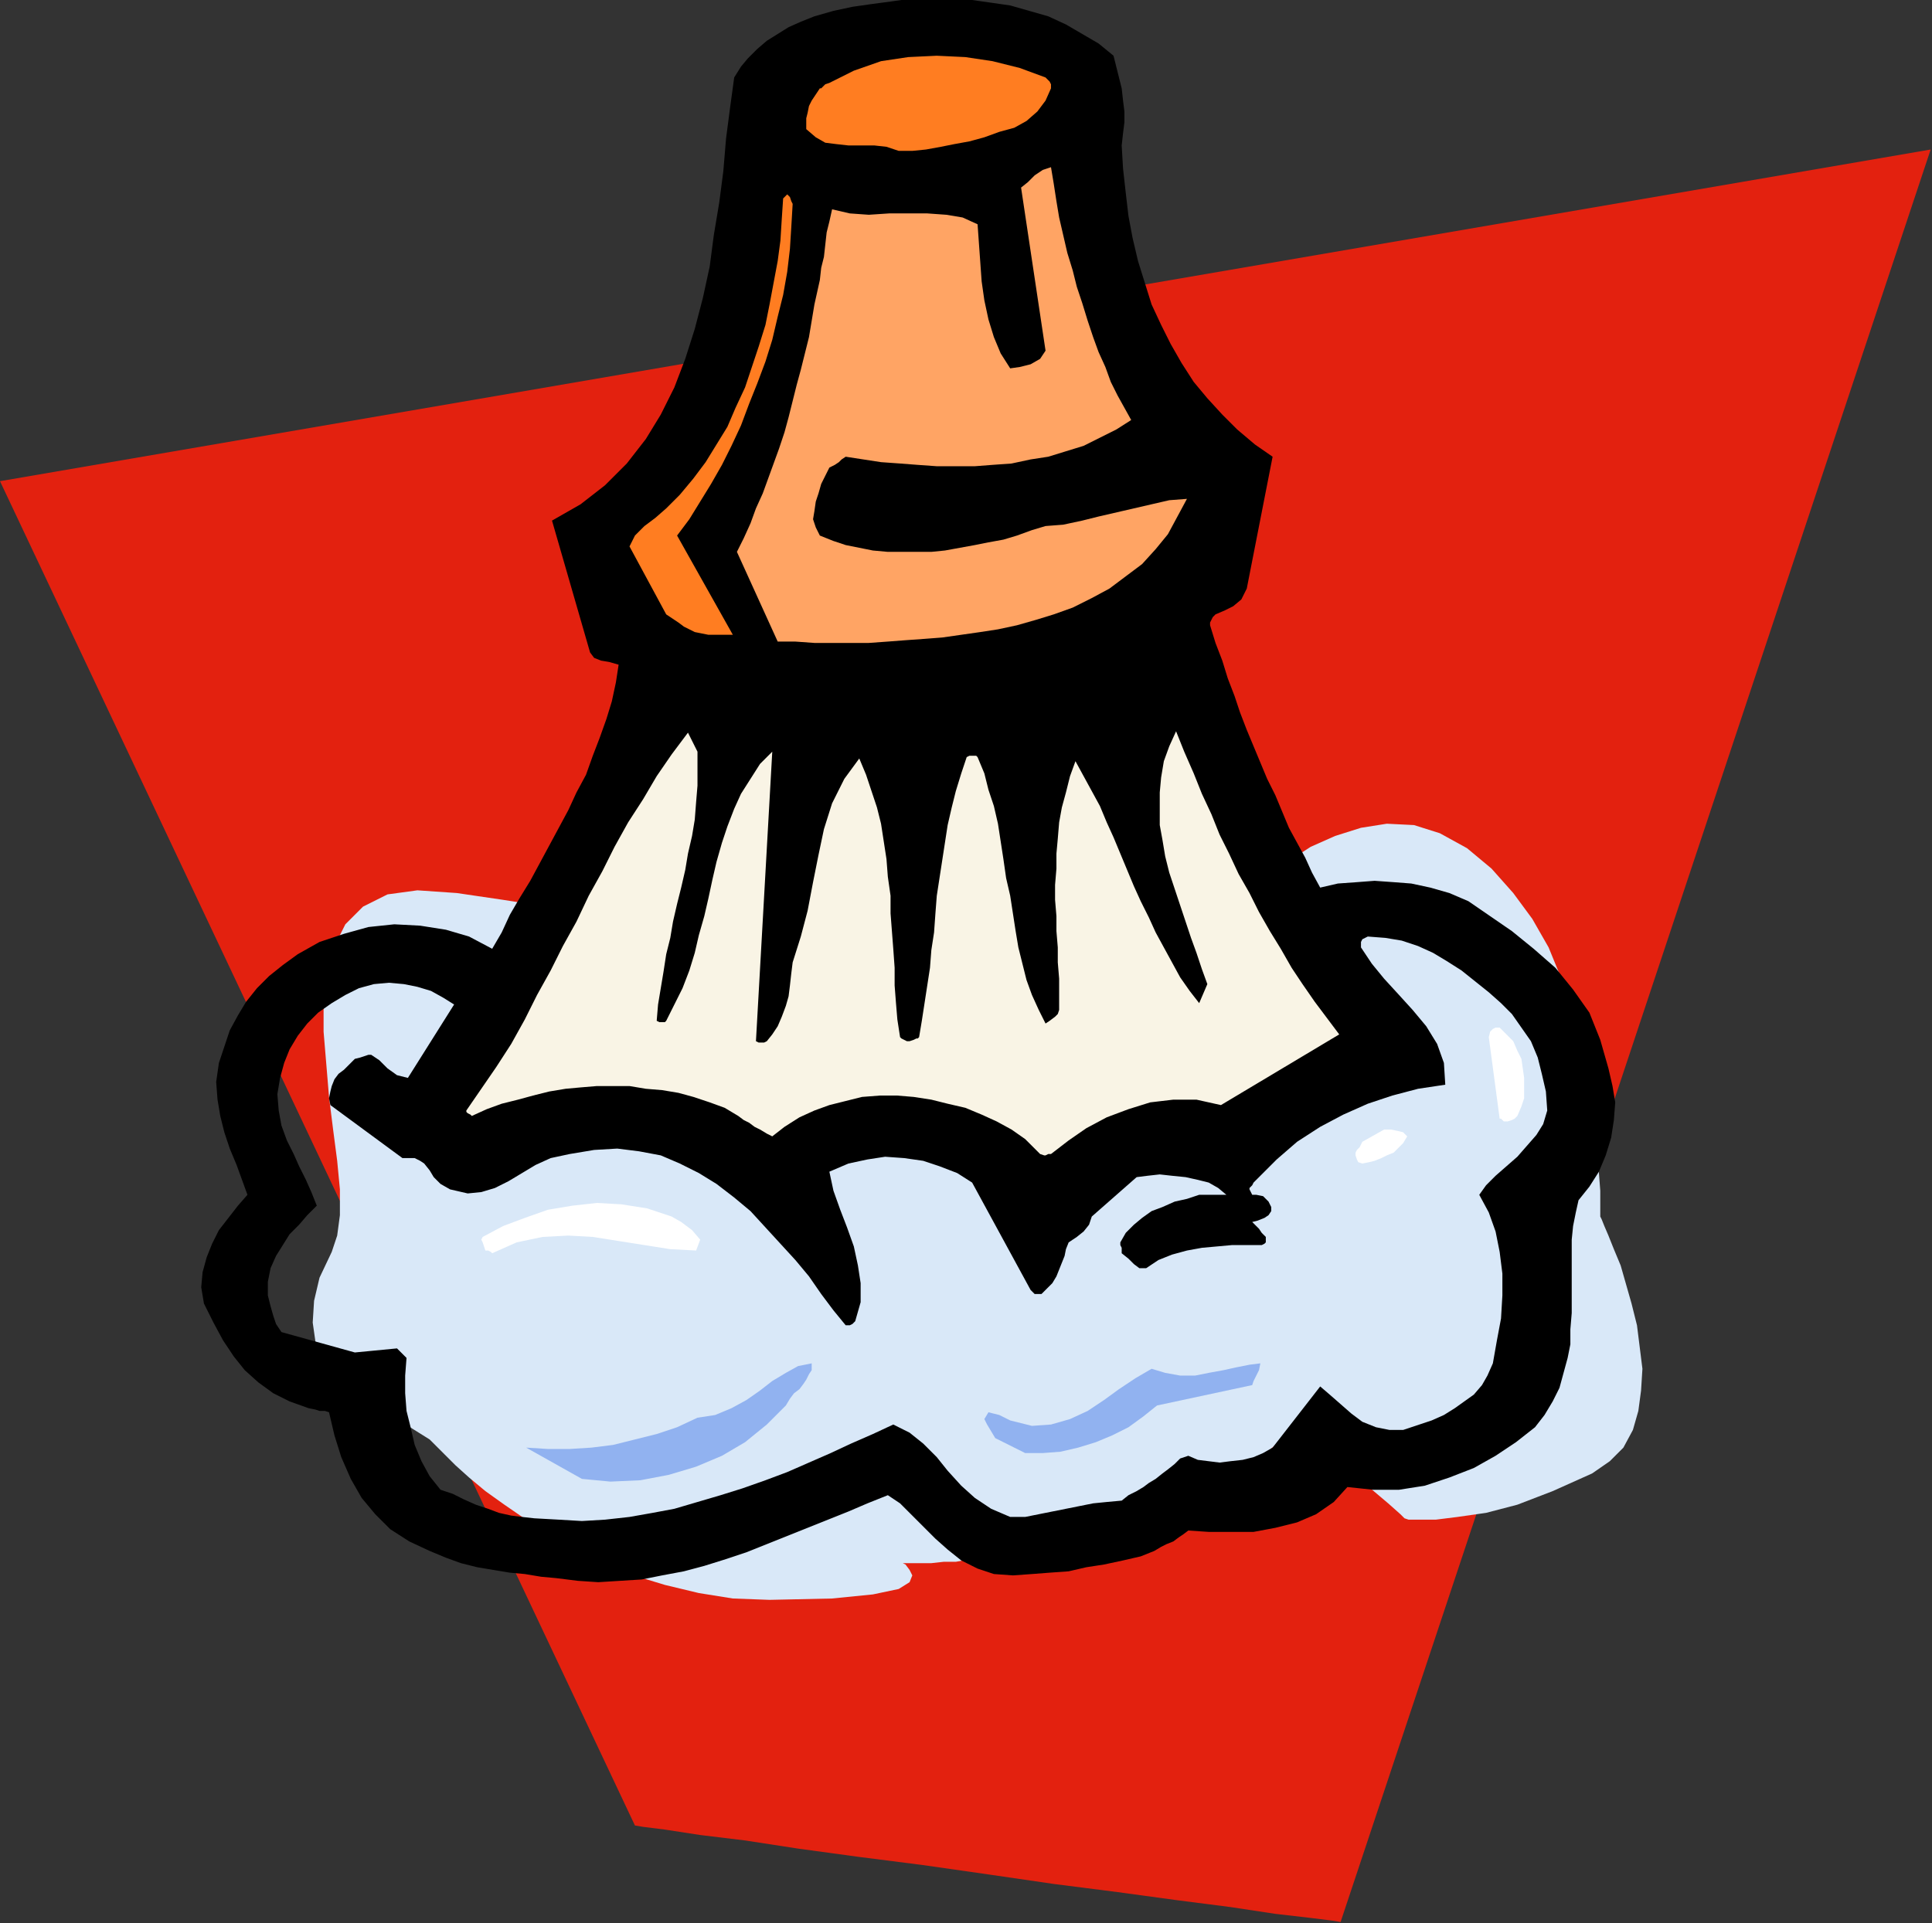
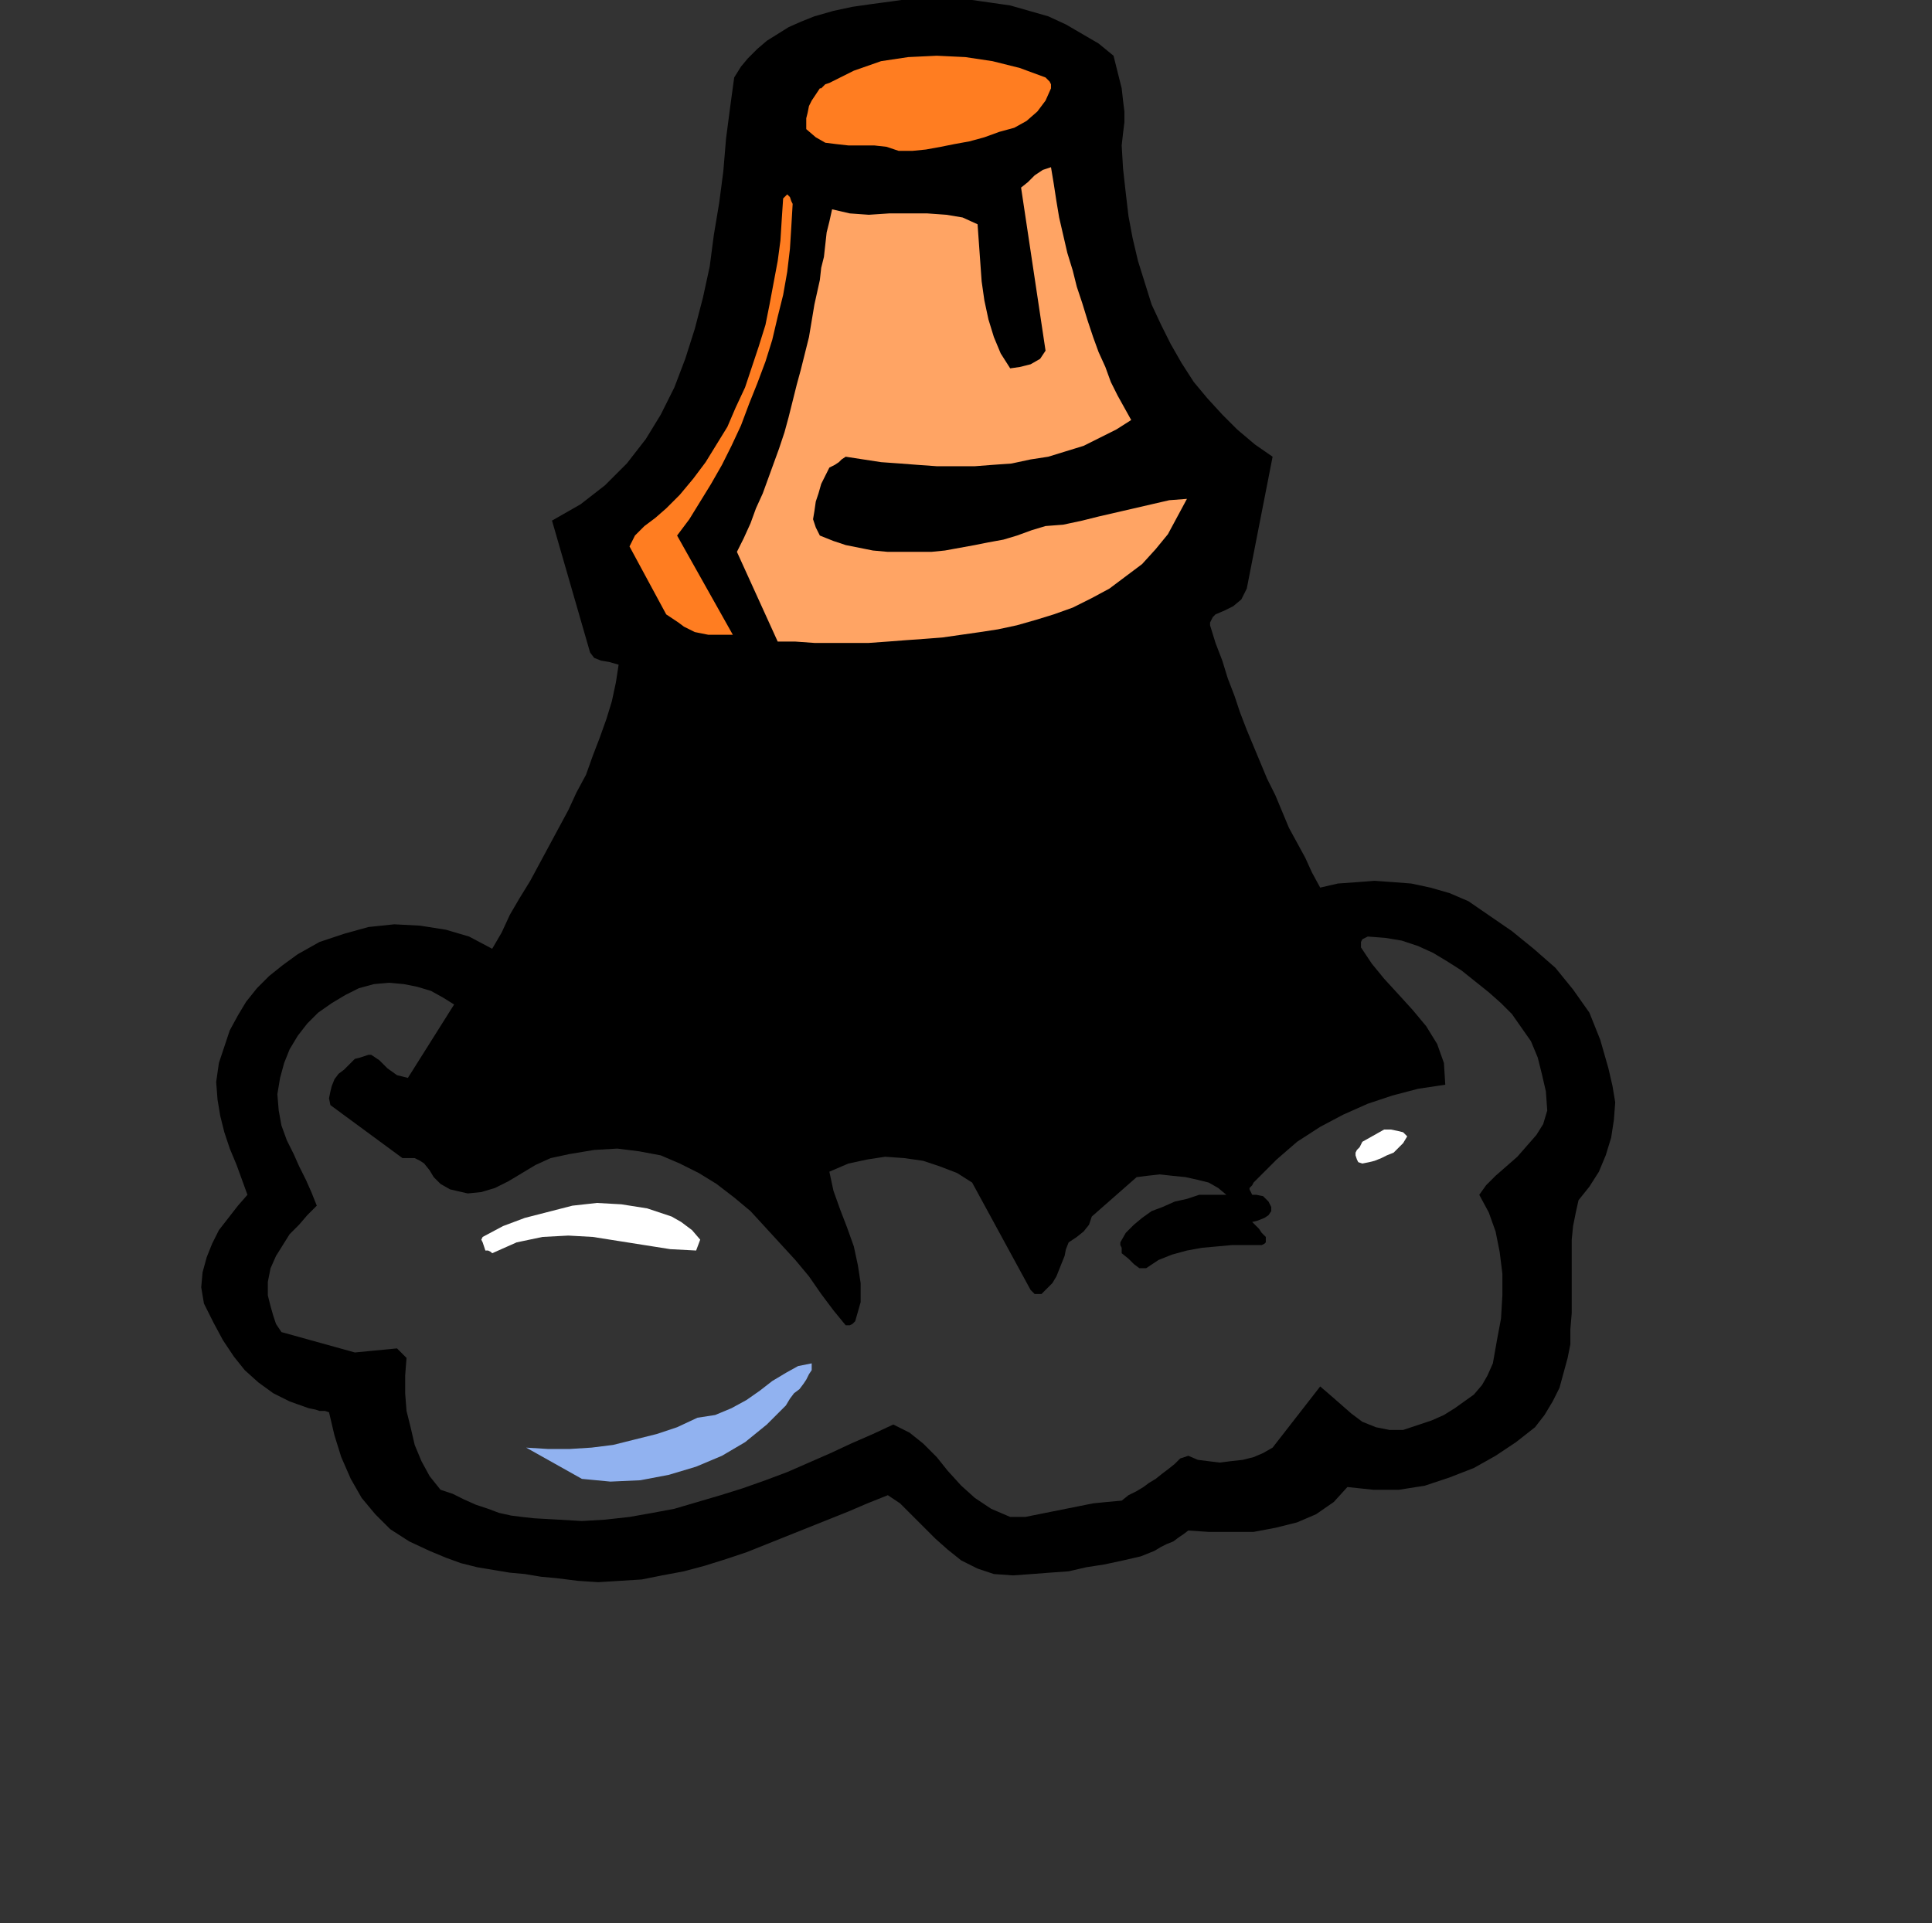
<svg xmlns="http://www.w3.org/2000/svg" xmlns:ns1="http://sodipodi.sourceforge.net/DTD/sodipodi-0.dtd" xmlns:ns2="http://www.inkscape.org/namespaces/inkscape" version="1.0" width="36.093mm" height="35.941mm" id="svg29" ns1:docname="FSA06994.WMF">
  <rect width="100%" height="100%" fill="#333333" stroke="none" />
  <ns1:namedview pagecolor="#ffffff" bordercolor="#666666" borderopacity="1" objecttolerance="10" gridtolerance="10" guidetolerance="10" ns2:pageopacity="0" ns2:pageshadow="2" ns2:window-width="640" ns2:window-height="480" id="namedview31" />
  <defs id="defs3">
    <pattern id="WMFhbasepattern" patternUnits="userSpaceOnUse" width="6" height="6" x="0" y="0" />
  </defs>
-   <path style="fill:#e3210f;fill-rule:evenodd;fill-opacity:1;stroke:none;" d="  M 0,33.984   L 136.32,10.56   L 94.656,135.744   L 94.08,135.648   L 92.544,135.456   L 90.048,135.168   L 86.88,134.688   L 83.136,134.208   L 78.912,133.632   L 74.4,133.056   L 69.792,132.384   L 65.088,131.712   L 60.576,131.136   L 56.352,130.56   L 52.608,129.984   L 49.44,129.6   L 46.944,129.216   L 45.408,129.024   L 44.832,128.928   L 0,33.984  z " id="path5" />
-   <path style="fill:#d9e8f8;fill-rule:evenodd;fill-opacity:1;stroke:none;" d="  M 23.424,97.344   L 23.328,97.152   L 23.04,96.672   L 22.656,95.808   L 22.272,94.752   L 22.08,93.408   L 22.176,91.872   L 22.56,90.24   L 23.424,88.416   L 23.808,87.264   L 24,85.824   L 24,84   L 23.808,81.984   L 23.52,79.776   L 23.232,77.472   L 23.04,75.168   L 22.848,72.864   L 22.848,70.656   L 23.136,68.64   L 23.616,66.816   L 24.384,65.28   L 25.632,64.032   L 27.36,63.168   L 29.472,62.88   L 32.256,63.072   L 35.52,63.552   L 39.168,64.128   L 43.008,64.608   L 47.04,65.184   L 51.264,65.664   L 55.488,66.24   L 59.616,66.72   L 63.648,67.2   L 67.488,67.68   L 71.136,68.064   L 74.304,68.448   L 77.184,68.736   L 79.488,69.024   L 81.216,69.216   L 82.368,69.408   L 82.752,69.408   L 82.848,69.216   L 83.232,68.736   L 83.808,67.968   L 84.576,66.912   L 85.536,65.76   L 86.688,64.512   L 87.936,63.264   L 89.376,62.016   L 90.912,60.864   L 92.544,59.808   L 94.272,59.04   L 96.096,58.464   L 97.92,58.176   L 99.84,58.272   L 101.664,58.848   L 103.584,59.904   L 105.312,61.344   L 106.848,63.072   L 108.192,64.896   L 109.344,66.912   L 110.208,69.024   L 110.976,71.232   L 111.552,73.44   L 112.032,75.552   L 112.416,77.568   L 112.704,79.584   L 112.8,81.312   L 112.896,82.848   L 112.992,84.096   L 112.992,85.056   L 112.992,85.728   L 112.992,85.92   L 113.088,86.112   L 113.28,86.592   L 113.568,87.264   L 113.952,88.224   L 114.432,89.376   L 114.816,90.72   L 115.2,92.064   L 115.584,93.6   L 115.776,95.136   L 115.968,96.672   L 115.872,98.208   L 115.68,99.648   L 115.296,100.992   L 114.624,102.24   L 113.664,103.2   L 112.416,104.064   L 109.632,105.312   L 107.136,106.272   L 104.928,106.848   L 102.912,107.136   L 101.376,107.328   L 100.128,107.328   L 99.456,107.328   L 99.168,107.232   L 98.88,106.944   L 98.016,106.176   L 96.768,105.12   L 95.424,103.872   L 93.984,102.528   L 92.736,101.472   L 91.872,100.608   L 91.584,100.32   L 91.392,100.608   L 90.912,101.184   L 89.952,102.144   L 88.704,103.2   L 86.976,104.448   L 84.96,105.696   L 82.464,106.848   L 79.584,107.904   L 78.048,108.384   L 76.512,108.768   L 75.072,109.152   L 73.632,109.44   L 72.288,109.632   L 70.944,109.824   L 69.696,110.016   L 68.544,110.112   L 67.488,110.304   L 66.624,110.304   L 65.76,110.4   L 65.088,110.4   L 64.512,110.4   L 64.128,110.4   L 63.84,110.4   L 63.744,110.4   L 63.936,110.496   L 64.224,110.88   L 64.416,111.264   L 64.224,111.744   L 63.456,112.224   L 61.632,112.608   L 58.752,112.896   L 54.336,112.992   L 51.744,112.896   L 49.344,112.512   L 46.944,111.936   L 44.736,111.264   L 42.624,110.4   L 40.608,109.44   L 38.784,108.384   L 37.152,107.328   L 35.616,106.272   L 34.272,105.312   L 33.12,104.352   L 32.16,103.488   L 31.392,102.72   L 30.816,102.144   L 30.432,101.76   L 30.336,101.664   L 23.424,97.344  z " id="path7" />
  <path style="fill:#000000;fill-rule:evenodd;fill-opacity:1;stroke:none;" d="  M 39.264,111.456   L 40.8,111.648   L 42.24,111.744   L 43.776,111.648   L 45.312,111.552   L 46.752,111.264   L 48.288,110.976   L 49.728,110.592   L 51.264,110.112   L 52.704,109.632   L 54.144,109.056   L 55.584,108.48   L 57.024,107.904   L 58.464,107.328   L 59.904,106.752   L 61.248,106.176   L 62.688,105.6   L 63.552,106.176   L 64.32,106.944   L 65.184,107.808   L 66.048,108.672   L 66.912,109.44   L 67.872,110.208   L 69.024,110.784   L 70.176,111.168   L 71.52,111.264   L 72.864,111.168   L 74.112,111.072   L 75.456,110.976   L 76.704,110.688   L 77.952,110.496   L 79.296,110.208   L 80.544,109.92   L 81.024,109.728   L 81.504,109.536   L 81.984,109.248   L 82.368,109.056   L 82.848,108.864   L 83.232,108.576   L 83.52,108.384   L 83.904,108.096   L 85.344,108.192   L 86.88,108.192   L 88.512,108.192   L 90.048,107.904   L 91.584,107.52   L 92.928,106.944   L 94.176,106.08   L 95.136,105.024   L 96.96,105.216   L 98.784,105.216   L 100.608,104.928   L 102.336,104.352   L 104.064,103.68   L 105.6,102.816   L 107.04,101.856   L 108.384,100.8   L 109.056,99.936   L 109.632,98.976   L 110.112,98.016   L 110.4,96.96   L 110.688,95.904   L 110.88,94.944   L 110.88,93.888   L 110.976,92.736   L 110.976,91.68   L 110.976,90.624   L 110.976,89.664   L 110.976,88.608   L 110.976,87.552   L 111.072,86.592   L 111.264,85.632   L 111.456,84.768   L 112.224,83.808   L 112.896,82.752   L 113.376,81.6   L 113.76,80.352   L 113.952,79.104   L 114.048,77.856   L 113.856,76.704   L 113.568,75.456   L 112.992,73.44   L 112.224,71.52   L 111.072,69.888   L 109.824,68.352   L 108.288,67.008   L 106.752,65.76   L 105.216,64.704   L 103.68,63.648   L 102.336,63.072   L 100.992,62.688   L 99.648,62.4   L 98.4,62.304   L 97.056,62.208   L 95.808,62.304   L 94.464,62.4   L 93.216,62.688   L 92.64,61.632   L 92.16,60.576   L 91.584,59.52   L 91.008,58.464   L 90.528,57.312   L 90.048,56.16   L 89.472,55.008   L 88.992,53.856   L 88.512,52.704   L 88.032,51.552   L 87.552,50.304   L 87.168,49.152   L 86.688,47.904   L 86.304,46.656   L 85.824,45.408   L 85.44,44.16   L 85.44,43.968   L 85.536,43.776   L 85.632,43.584   L 85.824,43.392   L 86.496,43.104   L 87.072,42.816   L 87.648,42.336   L 88.032,41.568   L 89.856,32.256   L 88.608,31.392   L 87.36,30.336   L 86.304,29.28   L 85.248,28.128   L 84.288,26.976   L 83.424,25.632   L 82.656,24.288   L 81.984,22.944   L 81.312,21.504   L 80.832,19.968   L 80.352,18.432   L 79.968,16.8   L 79.68,15.264   L 79.488,13.632   L 79.296,11.904   L 79.2,10.272   L 79.296,9.408   L 79.392,8.64   L 79.392,7.872   L 79.296,7.104   L 79.2,6.24   L 79.008,5.472   L 78.816,4.704   L 78.624,3.936   L 77.568,3.072   L 76.416,2.4   L 75.264,1.728   L 74.016,1.152   L 72.672,0.768   L 71.328,0.384   L 69.984,0.192   L 68.64,0   L 67.2,-0.096   L 65.76,-0.096   L 64.32,-0.096   L 62.976,0.096   L 61.536,0.288   L 60.192,0.48   L 58.848,0.768   L 57.504,1.152   L 56.544,1.536   L 55.68,1.92   L 54.912,2.4   L 54.144,2.88   L 53.472,3.456   L 52.8,4.128   L 52.32,4.704   L 51.84,5.472   L 51.552,7.584   L 51.264,9.792   L 51.072,12.096   L 50.784,14.304   L 50.4,16.608   L 50.112,18.816   L 49.632,21.024   L 49.056,23.232   L 48.384,25.344   L 47.616,27.36   L 46.656,29.28   L 45.6,31.008   L 44.256,32.736   L 42.72,34.272   L 40.992,35.616   L 38.976,36.768   L 41.664,46.08   L 41.952,46.464   L 42.432,46.656   L 43.008,46.752   L 43.68,46.944   L 43.488,48.192   L 43.2,49.536   L 42.816,50.784   L 42.336,52.128   L 41.856,53.376   L 41.376,54.72   L 40.704,55.968   L 40.128,57.216   L 39.456,58.464   L 38.784,59.712   L 38.112,60.96   L 37.44,62.208   L 36.672,63.456   L 36,64.608   L 35.424,65.856   L 34.752,67.008   L 33.12,66.144   L 31.488,65.664   L 29.664,65.376   L 27.84,65.28   L 26.016,65.472   L 24.288,65.952   L 22.56,66.528   L 21.024,67.392   L 19.968,68.16   L 19.008,68.928   L 18.144,69.792   L 17.376,70.752   L 16.8,71.712   L 16.224,72.768   L 15.84,73.92   L 15.456,75.072   L 15.264,76.416   L 15.36,77.664   L 15.552,78.816   L 15.84,79.968   L 16.224,81.12   L 16.704,82.272   L 17.088,83.328   L 17.472,84.384   L 16.8,85.152   L 16.128,86.016   L 15.456,86.88   L 14.976,87.84   L 14.592,88.8   L 14.304,89.856   L 14.208,90.912   L 14.4,92.064   L 15.072,93.408   L 15.744,94.656   L 16.512,95.808   L 17.28,96.768   L 18.24,97.632   L 19.296,98.4   L 20.448,98.976   L 21.792,99.456   L 22.272,99.552   L 22.56,99.648   L 22.944,99.648   L 23.232,99.744   L 23.616,101.376   L 24.096,102.912   L 24.768,104.448   L 25.536,105.792   L 26.496,106.944   L 27.552,108   L 28.896,108.864   L 30.336,109.536   L 31.488,110.016   L 32.544,110.4   L 33.696,110.688   L 34.848,110.88   L 36,111.072   L 37.056,111.168   L 38.208,111.36   L 39.264,111.456  z    M 37.728,107.232   L 39.456,107.328   L 41.088,107.424   L 42.72,107.328   L 44.448,107.136   L 46.08,106.848   L 47.616,106.56   L 49.248,106.08   L 50.88,105.6   L 52.416,105.12   L 54.048,104.544   L 55.584,103.968   L 57.12,103.296   L 58.656,102.624   L 60.096,101.952   L 61.632,101.28   L 63.072,100.608   L 64.224,101.184   L 65.184,101.952   L 66.144,102.912   L 66.912,103.872   L 67.872,104.928   L 68.832,105.792   L 69.984,106.56   L 71.328,107.136   L 72.384,107.136   L 73.344,106.944   L 74.304,106.752   L 75.264,106.56   L 76.224,106.368   L 77.184,106.176   L 78.144,106.08   L 79.2,105.984   L 79.68,105.6   L 80.256,105.312   L 80.736,105.024   L 81.12,104.736   L 81.6,104.448   L 82.08,104.064   L 82.464,103.776   L 82.944,103.392   L 83.136,103.2   L 83.328,103.008   L 83.616,102.912   L 83.904,102.816   L 84.576,103.104   L 85.344,103.2   L 86.112,103.296   L 86.88,103.2   L 87.744,103.104   L 88.512,102.912   L 89.184,102.624   L 89.856,102.24   L 93.216,97.92   L 93.888,98.496   L 94.656,99.168   L 95.424,99.84   L 96.192,100.416   L 97.152,100.8   L 98.112,100.992   L 99.072,100.992   L 100.224,100.608   L 101.088,100.32   L 101.952,99.936   L 102.72,99.456   L 103.392,98.976   L 104.064,98.496   L 104.64,97.824   L 105.024,97.152   L 105.408,96.288   L 105.696,94.656   L 105.984,93.12   L 106.08,91.488   L 106.08,89.952   L 105.888,88.416   L 105.6,86.976   L 105.12,85.632   L 104.448,84.384   L 104.928,83.712   L 105.6,83.04   L 106.368,82.368   L 107.136,81.696   L 107.808,80.928   L 108.48,80.16   L 108.96,79.392   L 109.248,78.432   L 109.152,77.088   L 108.864,75.84   L 108.576,74.688   L 108.096,73.536   L 107.424,72.576   L 106.752,71.616   L 105.984,70.848   L 105.12,70.08   L 104.16,69.312   L 103.2,68.544   L 102.144,67.872   L 101.184,67.296   L 100.128,66.816   L 98.976,66.432   L 97.824,66.24   L 96.576,66.144   L 96.384,66.24   L 96.192,66.336   L 96.096,66.528   L 96.096,66.912   L 96.864,68.064   L 97.728,69.12   L 98.784,70.272   L 99.744,71.328   L 100.704,72.48   L 101.472,73.728   L 101.952,75.072   L 102.048,76.608   L 100.128,76.896   L 98.304,77.376   L 96.576,77.952   L 94.848,78.72   L 93.216,79.584   L 91.584,80.64   L 90.144,81.888   L 88.8,83.232   L 88.512,83.52   L 88.416,83.712   L 88.224,83.904   L 88.224,84   L 88.416,84.384   L 88.704,84.384   L 89.184,84.48   L 89.472,84.768   L 89.568,84.864   L 89.664,85.056   L 89.76,85.248   L 89.76,85.536   L 89.568,85.824   L 89.28,86.016   L 88.8,86.208   L 88.416,86.304   L 88.608,86.496   L 88.896,86.784   L 89.088,87.072   L 89.376,87.36   L 89.376,87.552   L 89.376,87.744   L 89.28,87.84   L 89.088,87.936   L 88.032,87.936   L 86.976,87.936   L 85.92,88.032   L 84.864,88.128   L 83.808,88.32   L 82.752,88.608   L 81.792,88.992   L 80.928,89.568   L 80.448,89.568   L 80.064,89.28   L 79.68,88.896   L 79.2,88.512   L 79.2,88.32   L 79.2,88.128   L 79.104,87.936   L 79.104,87.744   L 79.488,87.072   L 80.064,86.496   L 80.64,86.016   L 81.312,85.536   L 82.08,85.248   L 82.944,84.864   L 83.808,84.672   L 84.672,84.384   L 85.248,84.384   L 85.728,84.384   L 86.112,84.384   L 86.592,84.384   L 86.016,83.904   L 85.344,83.52   L 84.576,83.328   L 83.712,83.136   L 82.752,83.04   L 81.888,82.944   L 81.024,83.04   L 80.256,83.136   L 77.088,85.92   L 76.896,86.496   L 76.512,86.976   L 76.032,87.36   L 75.456,87.744   L 75.264,88.224   L 75.168,88.704   L 74.976,89.184   L 74.784,89.664   L 74.592,90.144   L 74.304,90.624   L 73.92,91.008   L 73.536,91.392   L 73.248,91.392   L 73.056,91.392   L 72.96,91.296   L 72.768,91.104   L 68.64,83.52   L 67.584,82.848   L 66.336,82.368   L 65.184,81.984   L 63.84,81.792   L 62.496,81.696   L 61.248,81.888   L 59.904,82.176   L 58.56,82.752   L 58.848,84.096   L 59.328,85.44   L 59.808,86.688   L 60.288,88.032   L 60.576,89.376   L 60.768,90.624   L 60.768,91.968   L 60.384,93.312   L 60.288,93.408   L 60.192,93.504   L 60,93.6   L 59.712,93.6   L 58.848,92.544   L 57.984,91.392   L 57.12,90.144   L 56.16,88.992   L 55.104,87.84   L 54.048,86.688   L 52.992,85.536   L 51.84,84.576   L 50.592,83.616   L 49.344,82.848   L 48,82.176   L 46.656,81.6   L 45.12,81.312   L 43.584,81.12   L 41.952,81.216   L 40.224,81.504   L 38.88,81.792   L 37.824,82.272   L 36.864,82.848   L 35.904,83.424   L 34.944,83.904   L 33.984,84.192   L 33.024,84.288   L 31.776,84   L 31.104,83.616   L 30.624,83.136   L 30.336,82.656   L 29.952,82.176   L 29.664,81.984   L 29.28,81.792   L 28.896,81.792   L 28.416,81.792   L 23.328,78.048   L 23.232,77.568   L 23.328,77.088   L 23.424,76.704   L 23.616,76.224   L 23.904,75.84   L 24.288,75.552   L 24.672,75.168   L 25.056,74.784   L 25.44,74.688   L 25.728,74.592   L 26.016,74.496   L 26.208,74.496   L 26.784,74.88   L 27.36,75.456   L 28.032,75.936   L 28.8,76.128   L 32.064,70.944   L 31.296,70.464   L 30.432,69.984   L 29.472,69.696   L 28.512,69.504   L 27.456,69.408   L 26.4,69.504   L 25.344,69.792   L 24.384,70.272   L 23.424,70.848   L 22.464,71.52   L 21.696,72.288   L 21.024,73.152   L 20.448,74.112   L 20.064,75.072   L 19.776,76.128   L 19.584,77.28   L 19.68,78.432   L 19.872,79.488   L 20.256,80.544   L 20.736,81.504   L 21.12,82.368   L 21.6,83.328   L 21.984,84.192   L 22.368,85.152   L 21.696,85.824   L 21.12,86.496   L 20.448,87.168   L 19.968,87.936   L 19.488,88.704   L 19.104,89.568   L 18.912,90.528   L 18.912,91.488   L 19.104,92.256   L 19.296,92.928   L 19.488,93.504   L 19.872,94.08   L 25.056,95.52   L 28.032,95.232   L 28.224,95.424   L 28.32,95.52   L 28.512,95.712   L 28.704,95.904   L 28.608,97.152   L 28.608,98.4   L 28.704,99.648   L 28.992,100.8   L 29.28,102.048   L 29.76,103.2   L 30.336,104.256   L 31.104,105.216   L 31.968,105.504   L 32.736,105.888   L 33.6,106.272   L 34.464,106.56   L 35.232,106.848   L 36.096,107.04   L 36.864,107.136   L 37.728,107.232  z   " id="path9" />
  <path style="fill:#91b2f0;fill-rule:evenodd;fill-opacity:1;stroke:none;" d="  M 41.088,104.448   L 43.104,104.64   L 45.216,104.544   L 47.232,104.16   L 49.152,103.584   L 50.976,102.816   L 52.608,101.856   L 54.144,100.608   L 55.488,99.264   L 55.776,98.784   L 56.064,98.4   L 56.448,98.112   L 56.736,97.728   L 56.928,97.44   L 57.12,97.056   L 57.312,96.768   L 57.312,96.288   L 56.352,96.48   L 55.488,96.96   L 54.528,97.536   L 53.664,98.208   L 52.704,98.88   L 51.648,99.456   L 50.496,99.936   L 49.248,100.128   L 47.808,100.8   L 46.368,101.28   L 44.832,101.664   L 43.296,102.048   L 41.76,102.24   L 40.224,102.336   L 38.688,102.336   L 37.152,102.24   L 41.088,104.448  z " id="path11" />
-   <path style="fill:#91b2f0;fill-rule:evenodd;fill-opacity:1;stroke:none;" d="  M 72.384,102.624   L 73.632,102.624   L 74.88,102.528   L 76.128,102.24   L 77.376,101.856   L 78.528,101.376   L 79.68,100.8   L 80.736,100.032   L 81.696,99.264   L 88.416,97.824   L 88.512,97.536   L 88.704,97.152   L 88.896,96.768   L 88.992,96.288   L 88.224,96.384   L 87.264,96.576   L 86.4,96.768   L 85.344,96.96   L 84.384,97.152   L 83.328,97.152   L 82.272,96.96   L 81.312,96.672   L 80.16,97.344   L 79.008,98.112   L 77.952,98.88   L 76.8,99.648   L 75.552,100.224   L 74.208,100.608   L 72.864,100.704   L 71.328,100.32   L 70.944,100.128   L 70.56,99.936   L 70.176,99.84   L 69.792,99.744   L 69.504,100.224   L 69.696,100.608   L 69.984,101.088   L 70.272,101.568   L 72.384,102.624  z " id="path13" />
-   <path style="fill:#ffffff;fill-rule:evenodd;fill-opacity:1;stroke:none;" d="  M 34.752,88.512   L 36.48,87.744   L 38.304,87.36   L 40.128,87.264   L 41.856,87.36   L 43.68,87.648   L 45.504,87.936   L 47.328,88.224   L 49.152,88.32   L 49.44,87.552   L 48.864,86.88   L 48.096,86.304   L 47.424,85.92   L 45.696,85.344   L 43.872,85.056   L 42.144,84.96   L 40.416,85.152   L 38.688,85.44   L 37.056,86.016   L 35.52,86.592   L 34.08,87.36   L 33.984,87.552   L 34.08,87.744   L 34.176,88.032   L 34.272,88.32   L 34.368,88.32   L 34.464,88.32   L 34.656,88.416   L 34.752,88.512  z " id="path15" />
+   <path style="fill:#ffffff;fill-rule:evenodd;fill-opacity:1;stroke:none;" d="  M 34.752,88.512   L 36.48,87.744   L 38.304,87.36   L 40.128,87.264   L 41.856,87.36   L 43.68,87.648   L 45.504,87.936   L 47.328,88.224   L 49.152,88.32   L 49.44,87.552   L 48.864,86.88   L 48.096,86.304   L 47.424,85.92   L 45.696,85.344   L 43.872,85.056   L 42.144,84.96   L 40.416,85.152   L 37.056,86.016   L 35.52,86.592   L 34.08,87.36   L 33.984,87.552   L 34.08,87.744   L 34.176,88.032   L 34.272,88.32   L 34.368,88.32   L 34.464,88.32   L 34.656,88.416   L 34.752,88.512  z " id="path15" />
  <path style="fill:#ffffff;fill-rule:evenodd;fill-opacity:1;stroke:none;" d="  M 96.192,82.176   L 96.672,82.08   L 97.056,81.984   L 97.536,81.792   L 97.92,81.6   L 98.4,81.408   L 98.784,81.024   L 99.072,80.736   L 99.36,80.256   L 99.072,79.968   L 98.688,79.872   L 98.208,79.776   L 97.728,79.776   L 96.192,80.64   L 96.096,80.832   L 96,81.024   L 95.808,81.216   L 95.712,81.408   L 95.712,81.6   L 95.808,81.888   L 95.904,82.08   L 96.192,82.176  z " id="path17" />
-   <path style="fill:#f9f4e5;fill-rule:evenodd;fill-opacity:1;stroke:none;" d="  M 74.208,81.504   L 75.456,80.544   L 76.704,79.68   L 78.144,78.912   L 79.68,78.336   L 81.216,77.856   L 82.848,77.664   L 84.48,77.664   L 86.208,78.048   L 94.56,73.056   L 93.696,71.904   L 92.832,70.752   L 91.968,69.504   L 91.2,68.352   L 90.432,67.008   L 89.664,65.76   L 88.896,64.416   L 88.224,63.072   L 87.456,61.728   L 86.784,60.288   L 86.112,58.944   L 85.536,57.504   L 84.864,56.064   L 84.288,54.624   L 83.616,53.088   L 83.04,51.648   L 82.56,52.704   L 82.176,53.76   L 81.984,54.912   L 81.888,55.968   L 81.888,57.12   L 81.888,58.272   L 82.08,59.328   L 82.272,60.48   L 82.56,61.632   L 82.944,62.784   L 83.328,63.936   L 83.712,65.088   L 84.096,66.24   L 84.48,67.296   L 84.864,68.448   L 85.248,69.504   L 84.672,70.848   L 84,69.984   L 83.328,69.024   L 82.752,67.968   L 82.176,66.912   L 81.6,65.856   L 81.12,64.8   L 80.544,63.648   L 80.064,62.592   L 79.584,61.44   L 79.104,60.288   L 78.624,59.136   L 78.144,58.08   L 77.664,56.928   L 77.088,55.872   L 76.512,54.816   L 75.936,53.76   L 75.552,54.816   L 75.264,55.968   L 74.976,57.024   L 74.784,58.08   L 74.688,59.232   L 74.592,60.288   L 74.592,61.344   L 74.496,62.496   L 74.496,63.552   L 74.592,64.704   L 74.592,65.76   L 74.688,66.912   L 74.688,67.968   L 74.784,69.12   L 74.784,70.176   L 74.784,71.328   L 74.688,71.616   L 74.496,71.808   L 74.112,72.096   L 73.824,72.288   L 73.344,71.328   L 72.864,70.272   L 72.48,69.216   L 72.192,68.064   L 71.904,66.912   L 71.712,65.76   L 71.52,64.512   L 71.328,63.264   L 71.04,62.016   L 70.848,60.672   L 70.656,59.424   L 70.464,58.176   L 70.176,56.928   L 69.792,55.776   L 69.504,54.624   L 69.024,53.472   L 68.928,53.376   L 68.736,53.376   L 68.448,53.376   L 68.256,53.472   L 67.872,54.624   L 67.488,55.872   L 67.2,57.024   L 66.912,58.272   L 66.72,59.52   L 66.528,60.768   L 66.336,62.016   L 66.144,63.264   L 66.048,64.512   L 65.952,65.856   L 65.76,67.104   L 65.664,68.352   L 65.472,69.6   L 65.28,70.848   L 65.088,72.096   L 64.896,73.248   L 64.8,73.344   L 64.704,73.344   L 64.512,73.44   L 64.224,73.536   L 64.032,73.536   L 63.84,73.44   L 63.648,73.344   L 63.552,73.248   L 63.36,72   L 63.264,70.848   L 63.168,69.6   L 63.168,68.352   L 63.072,67.008   L 62.976,65.76   L 62.88,64.512   L 62.88,63.264   L 62.688,61.92   L 62.592,60.672   L 62.4,59.424   L 62.208,58.176   L 61.92,57.024   L 61.536,55.872   L 61.152,54.72   L 60.672,53.568   L 59.616,55.008   L 58.752,56.736   L 58.176,58.56   L 57.792,60.384   L 57.408,62.304   L 57.024,64.32   L 56.544,66.144   L 55.968,67.968   L 55.872,68.736   L 55.776,69.6   L 55.68,70.368   L 55.488,71.04   L 55.2,71.808   L 54.912,72.48   L 54.528,73.056   L 54.144,73.536   L 53.952,73.632   L 53.76,73.632   L 53.568,73.632   L 53.376,73.536   L 54.528,53.088   L 53.664,53.952   L 52.992,55.008   L 52.32,56.064   L 51.84,57.12   L 51.36,58.368   L 50.976,59.52   L 50.592,60.864   L 50.304,62.112   L 50.016,63.456   L 49.728,64.704   L 49.344,66.048   L 49.056,67.296   L 48.672,68.544   L 48.192,69.792   L 47.616,70.944   L 47.04,72.096   L 46.944,72.192   L 46.752,72.192   L 46.56,72.192   L 46.368,72.096   L 46.464,70.944   L 46.656,69.792   L 46.848,68.64   L 47.04,67.392   L 47.328,66.24   L 47.52,65.088   L 47.808,63.84   L 48.096,62.688   L 48.384,61.44   L 48.576,60.288   L 48.864,59.04   L 49.056,57.888   L 49.152,56.64   L 49.248,55.488   L 49.248,54.24   L 49.248,53.088   L 48.576,51.744   L 47.424,53.28   L 46.368,54.816   L 45.408,56.448   L 44.352,58.08   L 43.392,59.808   L 42.528,61.536   L 41.568,63.264   L 40.704,65.088   L 39.744,66.816   L 38.88,68.544   L 37.92,70.272   L 37.056,72   L 36.096,73.728   L 35.04,75.36   L 33.984,76.896   L 32.928,78.432   L 32.928,78.528   L 33.024,78.624   L 33.216,78.72   L 33.312,78.816   L 34.368,78.336   L 35.424,77.952   L 36.576,77.664   L 37.632,77.376   L 38.784,77.088   L 39.936,76.896   L 40.992,76.8   L 42.144,76.704   L 43.296,76.704   L 44.448,76.704   L 45.6,76.896   L 46.752,76.992   L 47.904,77.184   L 48.96,77.472   L 50.112,77.856   L 51.168,78.24   L 51.648,78.528   L 52.128,78.816   L 52.512,79.104   L 52.896,79.296   L 53.28,79.584   L 53.664,79.776   L 54.144,80.064   L 54.528,80.256   L 55.392,79.584   L 56.448,78.912   L 57.504,78.432   L 58.56,78.048   L 59.712,77.76   L 60.864,77.472   L 62.112,77.376   L 63.36,77.376   L 64.512,77.472   L 65.76,77.664   L 66.912,77.952   L 68.16,78.24   L 69.312,78.72   L 70.368,79.2   L 71.424,79.776   L 72.384,80.448   L 72.768,80.832   L 73.152,81.216   L 73.44,81.504   L 73.728,81.6   L 73.824,81.6   L 74.016,81.504   L 74.112,81.504   L 74.208,81.504  z " id="path19" />
-   <path style="fill:#ffffff;fill-rule:evenodd;fill-opacity:1;stroke:none;" d="  M 106.272,79.2   L 106.464,79.2   L 106.752,79.104   L 106.944,79.008   L 107.136,78.816   L 107.424,78.144   L 107.616,77.568   L 107.616,76.896   L 107.616,76.128   L 107.52,75.456   L 107.424,74.784   L 107.136,74.208   L 106.848,73.536   L 106.56,73.248   L 106.272,72.96   L 106.08,72.768   L 105.888,72.576   L 105.6,72.576   L 105.408,72.672   L 105.216,72.864   L 105.12,73.248   L 105.888,79.008   L 105.984,79.008   L 106.08,79.104   L 106.176,79.2   L 106.272,79.2  z " id="path21" />
  <path style="fill:#ffa464;fill-rule:evenodd;fill-opacity:1;stroke:none;" d="  M 54.912,45.312   L 56.16,45.312   L 57.504,45.408   L 58.752,45.408   L 60.096,45.408   L 61.344,45.408   L 62.688,45.312   L 63.936,45.216   L 65.28,45.12   L 66.528,45.024   L 67.872,44.832   L 69.216,44.64   L 70.464,44.448   L 71.808,44.16   L 73.152,43.776   L 74.4,43.392   L 75.744,42.912   L 77.088,42.24   L 78.336,41.568   L 79.488,40.704   L 80.64,39.84   L 81.6,38.784   L 82.464,37.728   L 83.136,36.48   L 83.808,35.232   L 82.56,35.328   L 81.312,35.616   L 80.064,35.904   L 78.816,36.192   L 77.568,36.48   L 76.416,36.768   L 75.072,37.056   L 73.824,37.152   L 72.864,37.44   L 71.808,37.824   L 70.848,38.112   L 69.792,38.304   L 68.832,38.496   L 67.776,38.688   L 66.72,38.88   L 65.76,38.976   L 64.704,38.976   L 63.648,38.976   L 62.688,38.976   L 61.632,38.88   L 60.672,38.688   L 59.712,38.496   L 58.848,38.208   L 57.888,37.824   L 57.6,37.248   L 57.408,36.672   L 57.504,36.096   L 57.6,35.424   L 57.792,34.848   L 57.984,34.176   L 58.272,33.6   L 58.56,33.024   L 58.944,32.832   L 59.232,32.64   L 59.424,32.448   L 59.712,32.256   L 60.96,32.448   L 62.208,32.64   L 63.552,32.736   L 64.8,32.832   L 66.144,32.928   L 67.488,32.928   L 68.832,32.928   L 70.08,32.832   L 71.424,32.736   L 72.768,32.448   L 74.016,32.256   L 75.264,31.872   L 76.512,31.488   L 77.664,30.912   L 78.816,30.336   L 79.872,29.664   L 79.392,28.8   L 78.912,27.936   L 78.432,26.976   L 78.048,25.92   L 77.568,24.864   L 77.184,23.808   L 76.8,22.656   L 76.416,21.408   L 76.032,20.256   L 75.744,19.104   L 75.36,17.856   L 75.072,16.608   L 74.784,15.36   L 74.592,14.208   L 74.4,12.96   L 74.208,11.808   L 73.632,12   L 73.056,12.384   L 72.576,12.864   L 72.096,13.248   L 73.824,24.768   L 73.44,25.344   L 72.768,25.728   L 72,25.92   L 71.328,26.016   L 70.656,24.96   L 70.176,23.808   L 69.792,22.56   L 69.504,21.216   L 69.312,19.872   L 69.216,18.528   L 69.12,17.184   L 69.024,15.84   L 67.968,15.36   L 66.816,15.168   L 65.472,15.072   L 64.128,15.072   L 62.784,15.072   L 61.344,15.168   L 60,15.072   L 58.752,14.784   L 58.56,15.648   L 58.368,16.416   L 58.272,17.28   L 58.176,18.144   L 57.984,18.912   L 57.888,19.776   L 57.696,20.64   L 57.504,21.504   L 57.312,22.656   L 57.12,23.808   L 56.832,24.96   L 56.544,26.112   L 56.256,27.168   L 55.968,28.32   L 55.68,29.472   L 55.392,30.528   L 55.008,31.68   L 54.624,32.736   L 54.24,33.792   L 53.856,34.848   L 53.376,35.904   L 52.992,36.96   L 52.512,38.016   L 52.032,38.976   L 54.912,45.312  z " id="path23" />
  <path style="fill:#ff7d21;fill-rule:evenodd;fill-opacity:1;stroke:none;" d="  M 50.016,44.832   L 51.744,44.832   L 47.808,37.824   L 48.672,36.672   L 49.44,35.424   L 50.208,34.176   L 50.976,32.832   L 51.648,31.488   L 52.32,30.048   L 52.896,28.512   L 53.472,27.072   L 54.048,25.536   L 54.528,24   L 54.912,22.368   L 55.296,20.832   L 55.584,19.2   L 55.776,17.568   L 55.872,16.032   L 55.968,14.4   L 55.872,14.208   L 55.776,13.92   L 55.584,13.728   L 55.296,14.016   L 55.2,15.456   L 55.104,16.992   L 54.912,18.432   L 54.624,19.968   L 54.336,21.504   L 54.048,22.944   L 53.568,24.48   L 53.088,25.92   L 52.608,27.36   L 51.936,28.8   L 51.36,30.144   L 50.592,31.392   L 49.824,32.64   L 48.96,33.792   L 48,34.944   L 47.04,35.904   L 46.272,36.576   L 45.504,37.152   L 44.832,37.824   L 44.448,38.592   L 47.04,43.392   L 47.328,43.584   L 47.616,43.776   L 47.904,43.968   L 48.288,44.256   L 48.672,44.448   L 49.056,44.64   L 49.536,44.736   L 50.016,44.832  z " id="path25" />
  <path style="fill:#ff7d21;fill-rule:evenodd;fill-opacity:1;stroke:none;" d="  M 63.456,10.656   L 64.416,10.656   L 65.376,10.56   L 66.432,10.368   L 67.392,10.176   L 68.448,9.984   L 69.504,9.696   L 70.56,9.312   L 71.616,9.024   L 72.48,8.544   L 73.248,7.872   L 73.824,7.104   L 74.208,6.24   L 74.208,5.952   L 74.112,5.76   L 74.016,5.664   L 73.824,5.472   L 72,4.8   L 70.08,4.32   L 68.16,4.032   L 66.144,3.936   L 64.128,4.032   L 62.208,4.32   L 60.288,4.992   L 58.56,5.856   L 58.272,5.952   L 58.08,6.144   L 57.984,6.24   L 57.888,6.24   L 57.696,6.528   L 57.504,6.816   L 57.312,7.104   L 57.12,7.488   L 57.024,7.968   L 56.928,8.352   L 56.928,8.736   L 56.928,9.12   L 57.6,9.696   L 58.272,10.08   L 59.04,10.176   L 59.904,10.272   L 60.864,10.272   L 61.728,10.272   L 62.592,10.368   L 63.456,10.656  z " id="path27" />
</svg>